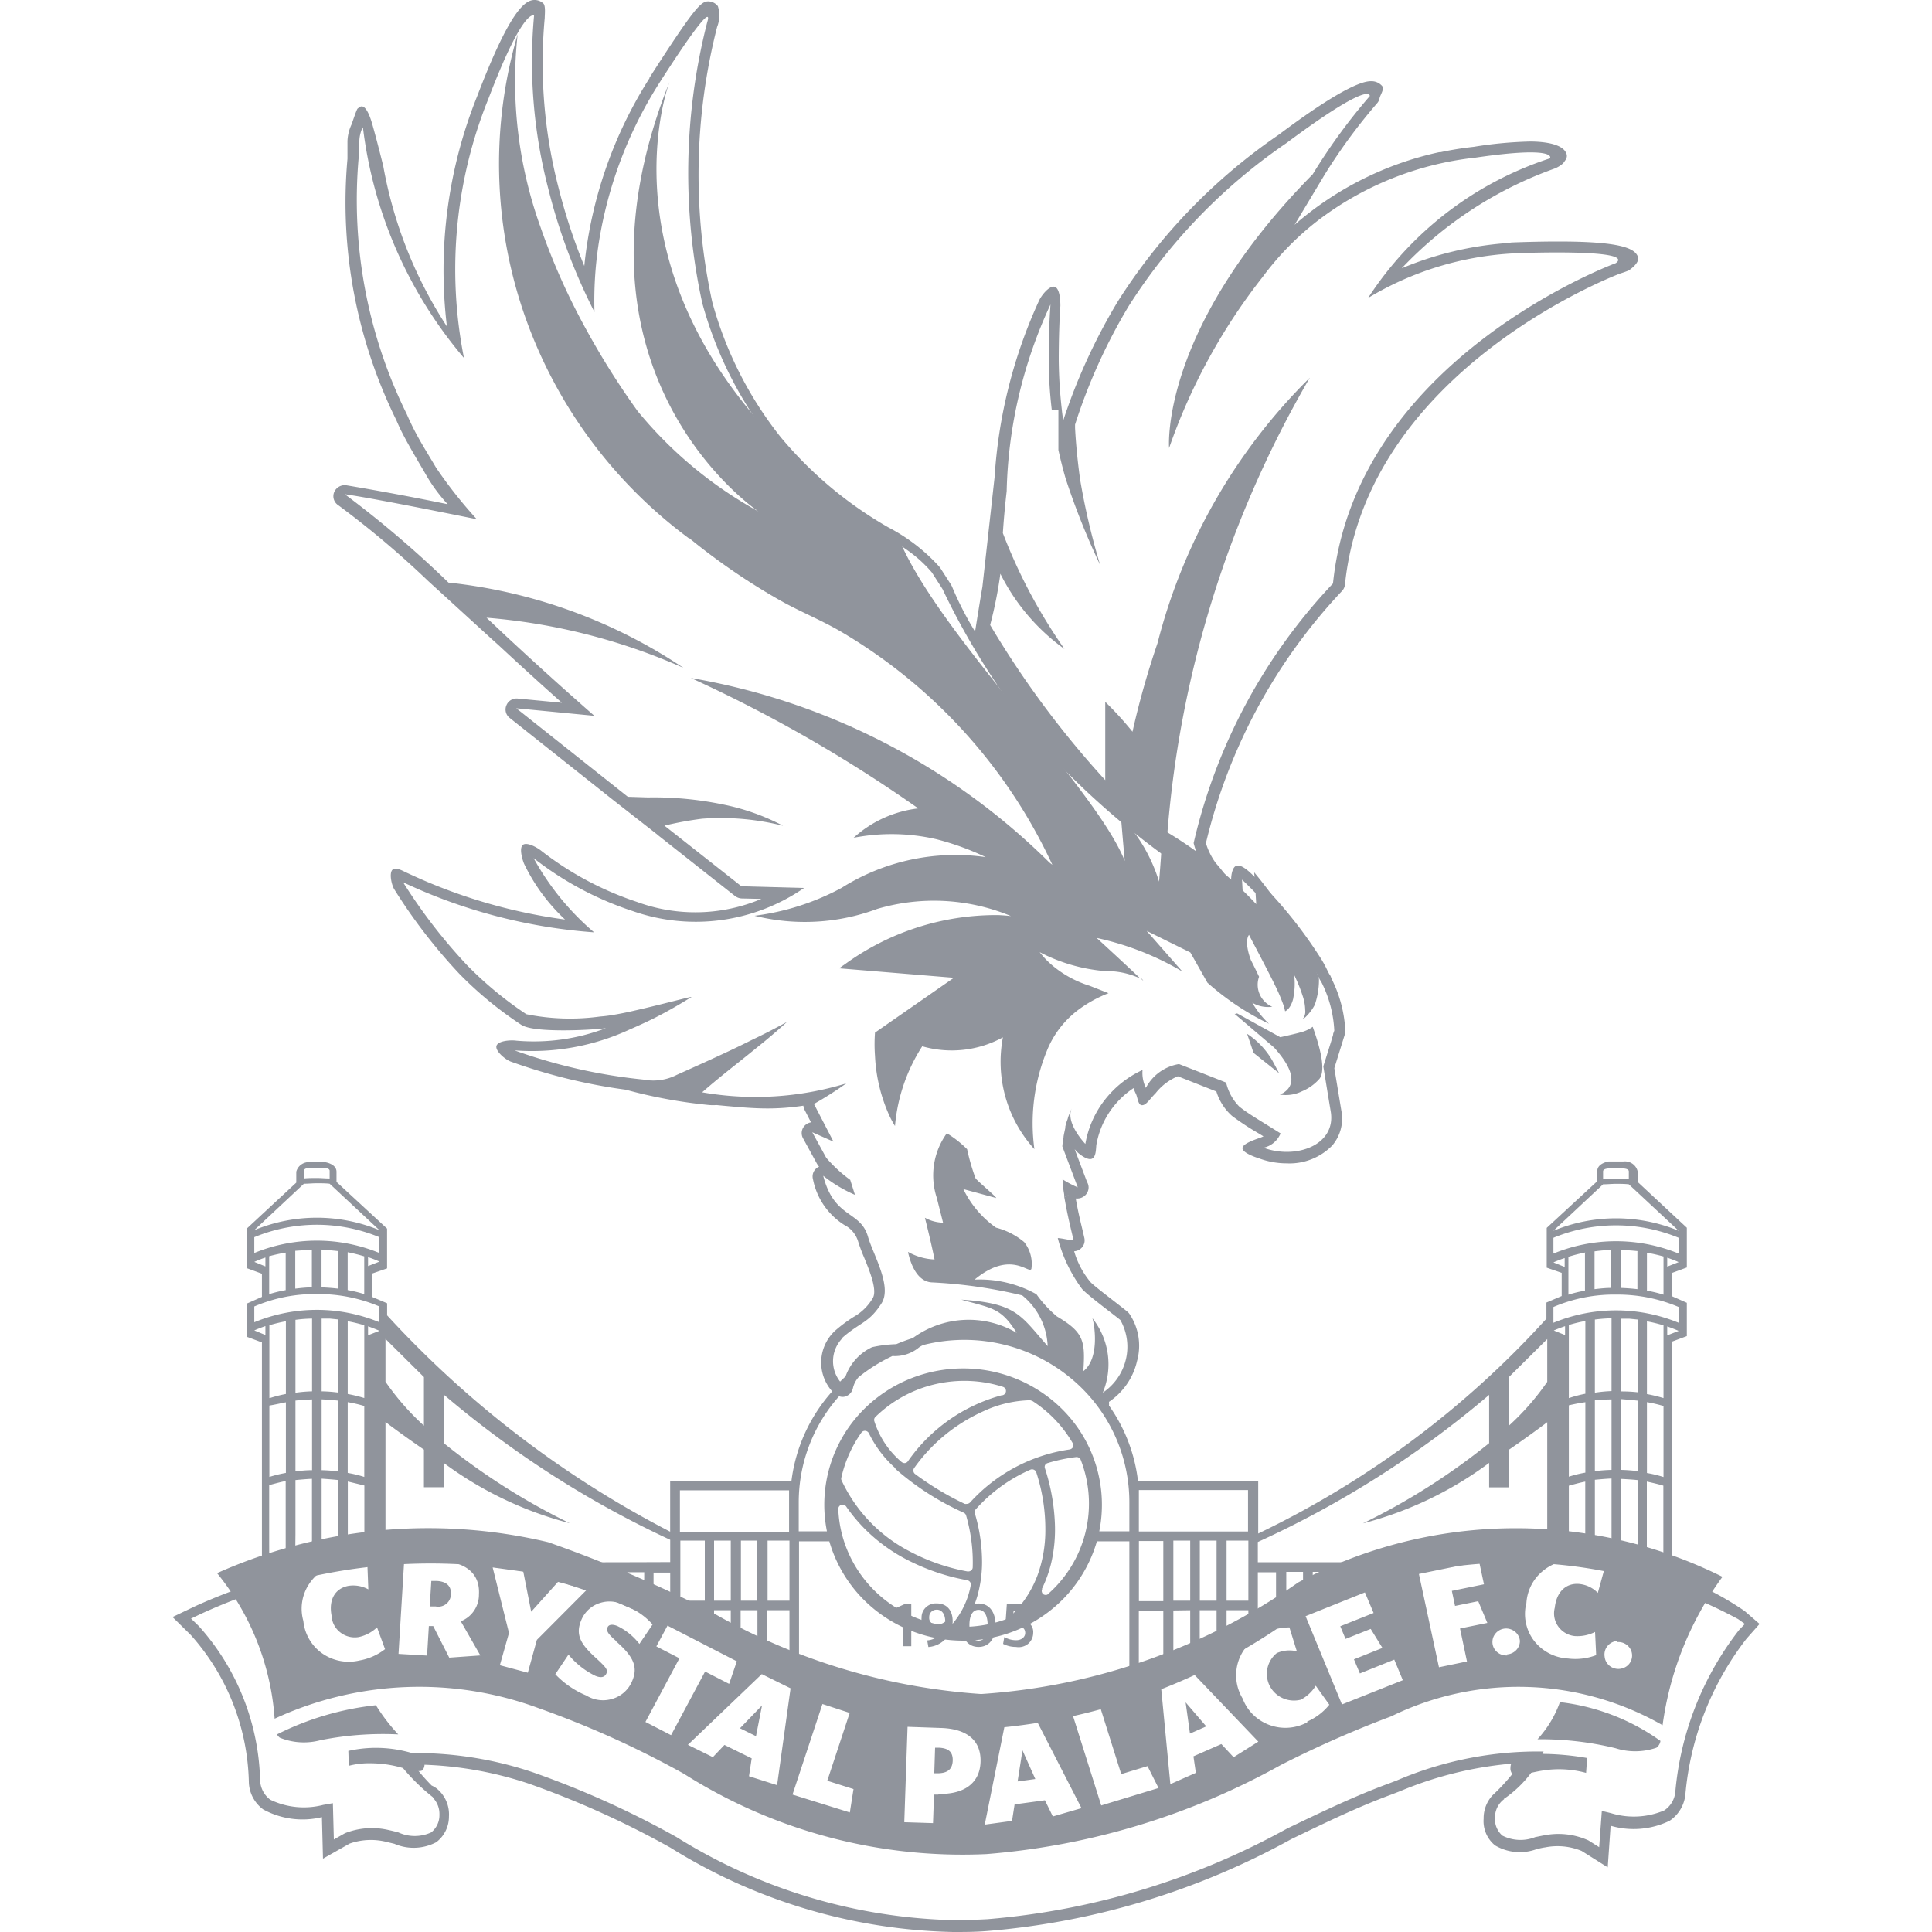
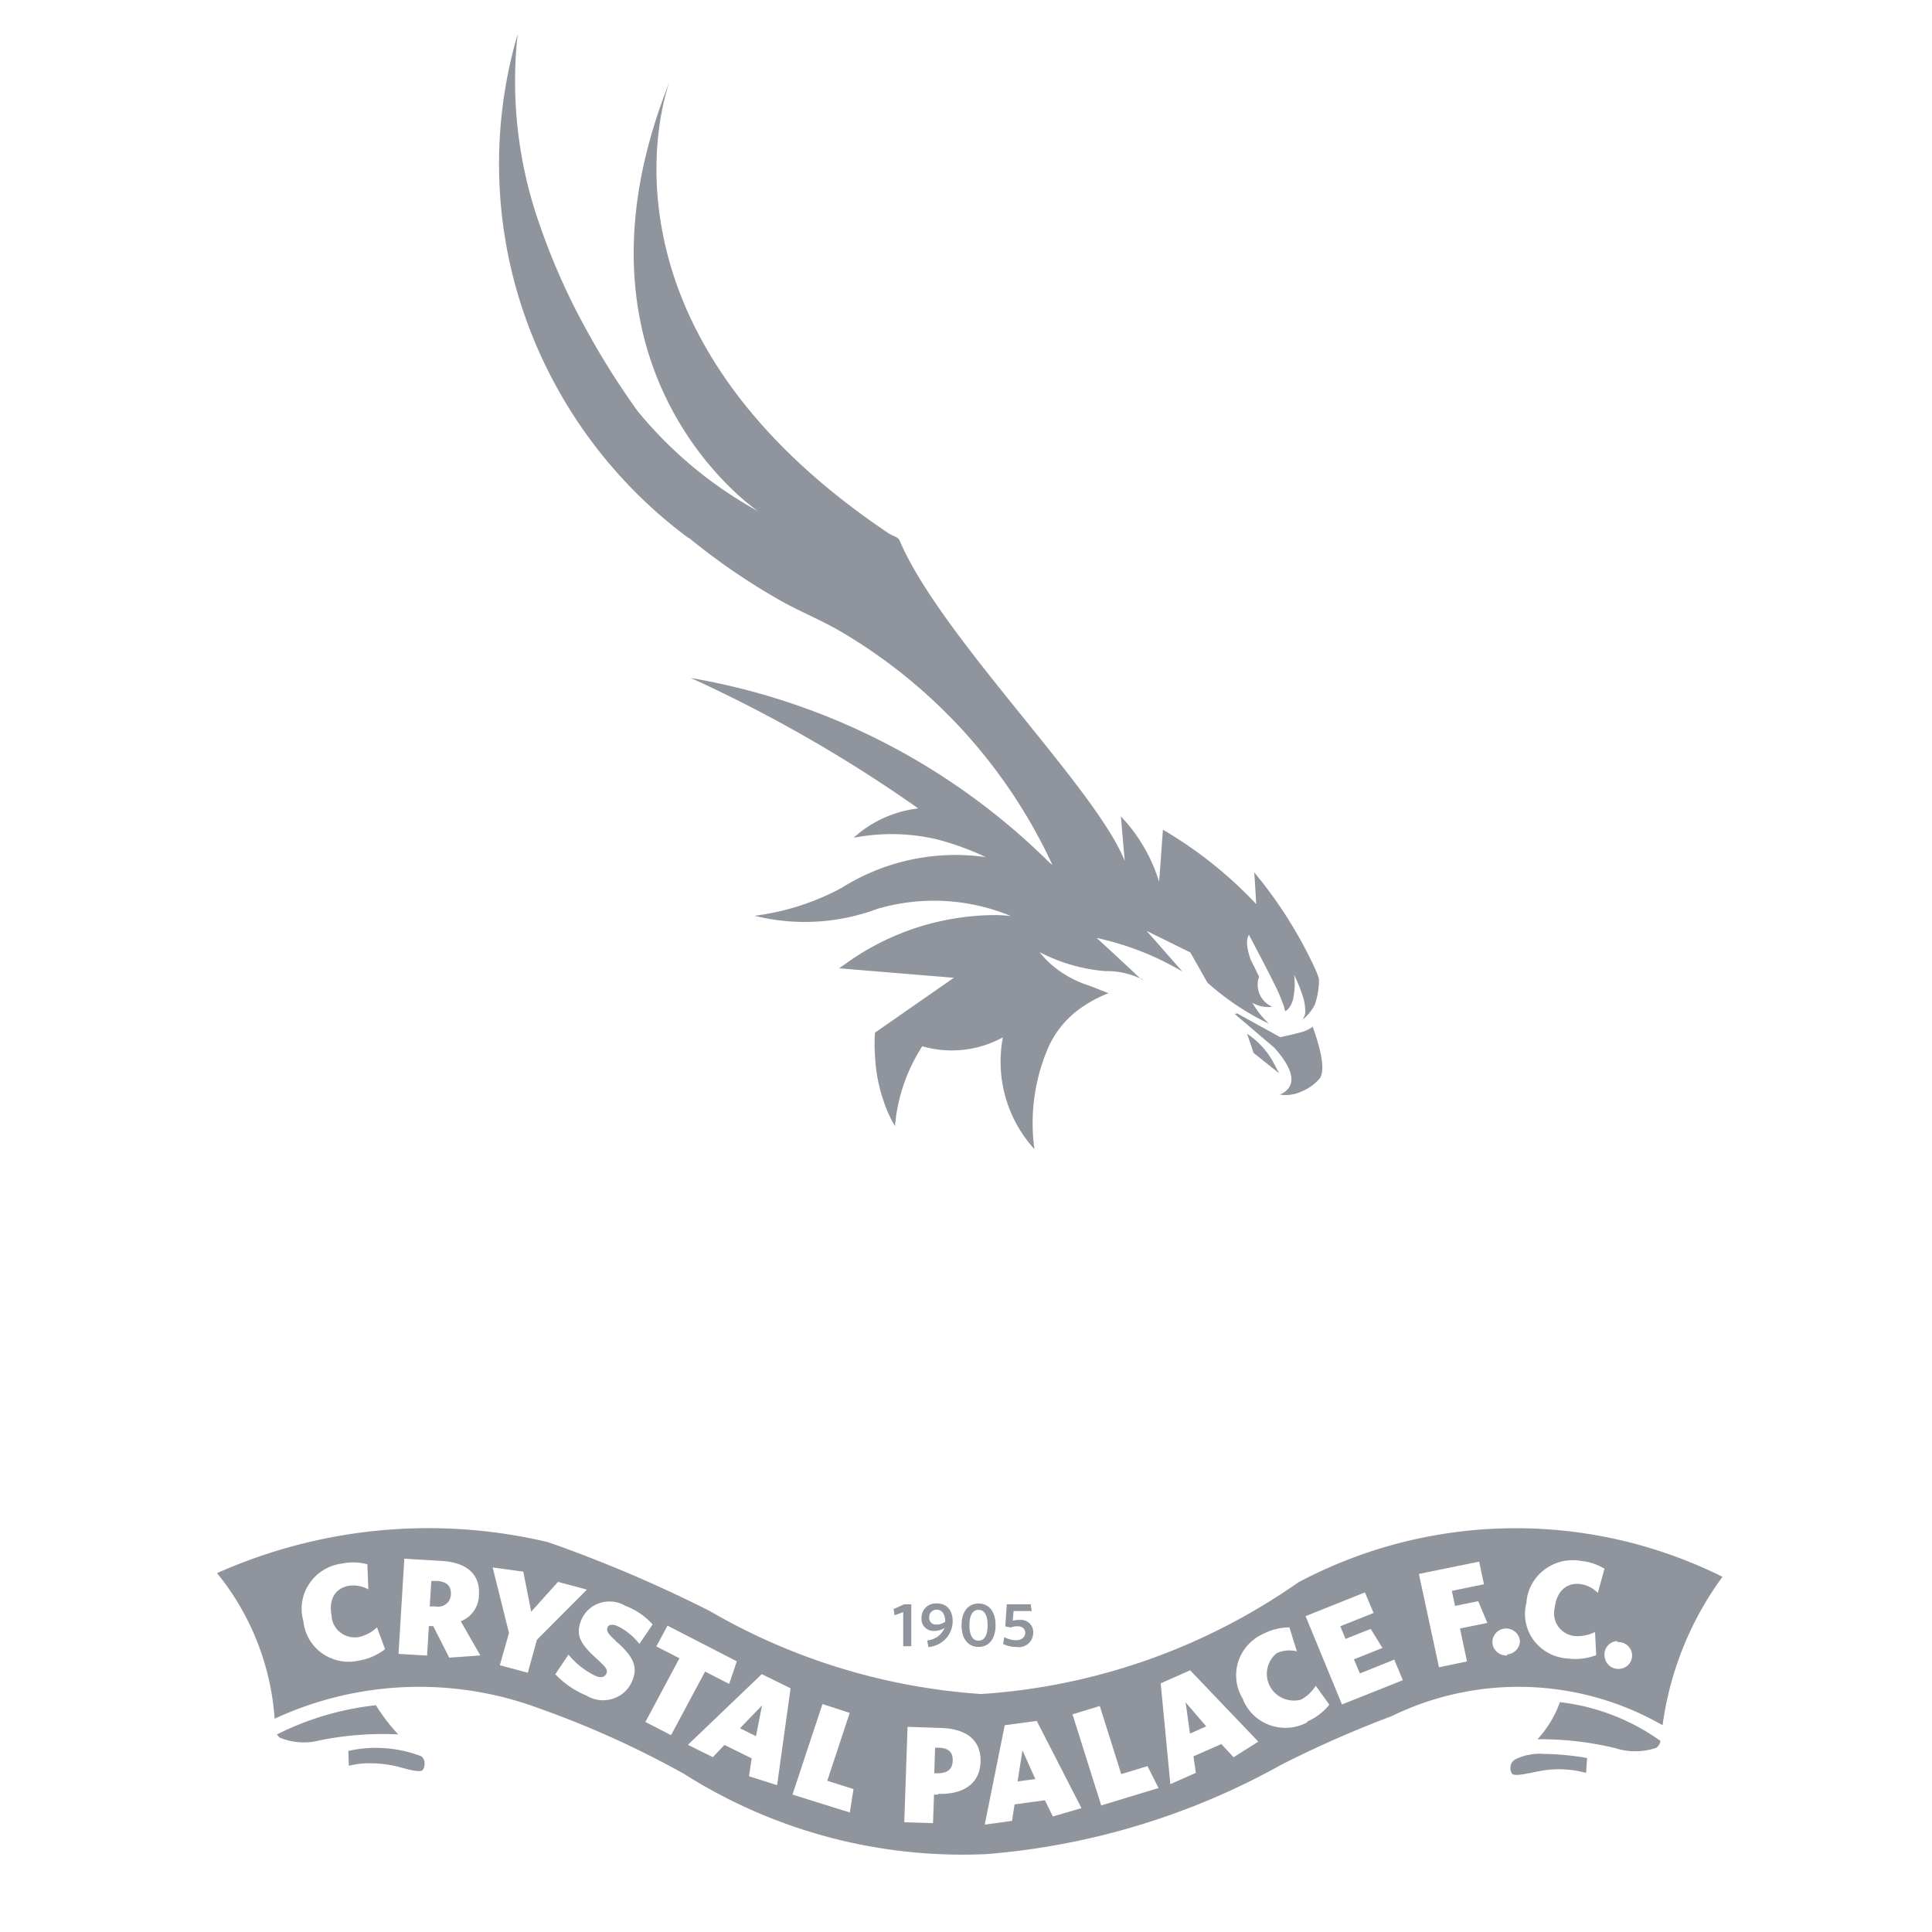
<svg xmlns="http://www.w3.org/2000/svg" width="40" height="40" viewBox="0 0 40 40" fill="none">
  <path d="M19.345 33.766a.38.38 0 0 0 .212-.063.427.427 0 0 1-.36.26l.024.137a.55.55 0 0 0 .358-.17.53.53 0 0 0 .145-.364c0-.241-.135-.369-.329-.369a.302.302 0 0 0-.225.081.289.289 0 0 0-.09.218.238.238 0 0 0 .068.196.248.248 0 0 0 .197.074zm.048-.44c.106 0 .177.09.177.248a.274.274 0 0 1-.177.06.136.136 0 0 1-.154-.151.144.144 0 0 1 .042-.111.153.153 0 0 1 .112-.045zM18.7 33.377v.706h.167v-.867h-.147l-.219.098.02.129.18-.066zM20.26 34.098c.209 0 .352-.16.352-.45 0-.29-.143-.449-.352-.449s-.352.163-.352.449c0 .286.14.45.352.45zm0-.768c.119 0 .188.113.188.318 0 .205-.064.32-.188.32s-.189-.113-.189-.32c0-.207.069-.318.189-.318zM21.392 33.801a.249.249 0 0 0-.083-.197.26.26 0 0 0-.207-.065.498.498 0 0 0-.134.016l.017-.2h.376l-.022-.14h-.494l-.032.457.113.024a.342.342 0 0 1 .138-.026c.104 0 .162.053.162.139 0 .084-.077.15-.188.15a.487.487 0 0 1-.245-.066l-.025.142a.575.575 0 0 0 .268.063.307.307 0 0 0 .25-.065.296.296 0 0 0 .105-.232zM26.91 21.378c-.027.01-.228.057-.403.096l-.187-.103-.174-.096-.029-.015-.39-.216-.114-.063-.03.01h-.023l.011.008.042.036.766.653c.334.37.509.739.189.94l-.029.014-.04.02c.156.025.316.001.457-.068a.98.98 0 0 0 .363-.26c.188-.242-.138-1.05-.14-1.076a.736.736 0 0 1-.268.12z" fill="#90949C" />
  <path d="m25.82 21.404.07.205.013.038.049.15.2.16.276.22.055.044s-.124-.236-.147-.275a1.65 1.65 0 0 0-.516-.542zM23.602 20.24l.066.065s-.01-.035-.066-.064z" fill="#90949C" />
  <path d="M18.53 23.312c.05-.586.243-1.152.564-1.65a2.206 2.206 0 0 0 1.67-.185 2.69 2.69 0 0 0 .652 2.315 3.964 3.964 0 0 1 .256-2.03c.134-.34.363-.638.659-.859.19-.14.398-.255.62-.34l-.392-.154a2.217 2.217 0 0 1-.763-.414 1.752 1.752 0 0 1-.271-.282c.42.22.881.353 1.356.393.252-.006.5.047.728.153-.292-.279-.904-.84-.904-.84.626.136 1.226.37 1.775.696l-.74-.842.905.447.354.626c.382.34.81.627 1.274.85a1.893 1.893 0 0 1-.345-.435c.124.073.27.102.413.083a.5.5 0 0 1-.26-.258.488.488 0 0 1-.013-.364s-.118-.247-.169-.343c0 0-.15-.37-.04-.524.132.258.53.996.639 1.262.03.074.06.148.086.224l.023.096c.027-.011.122-.067.171-.274v-.01c.03-.156.036-.315.016-.471l.065.142c.04.093.077.189.108.286a.963.963 0 0 1 .056.306.24.24 0 0 1-.055.185.166.166 0 0 0 .038-.022.976.976 0 0 0 .215-.275 1.6 1.6 0 0 0 .087-.534c-.013-.05-.033-.1-.052-.151a9.037 9.037 0 0 0-1.289-2.058l.015.208.027.45a8.588 8.588 0 0 0-1.931-1.54c-.026.306-.053.77-.081 1.074a3.415 3.415 0 0 0-.79-1.35c.026.309.052.617.08.923-.6-1.514-3.822-4.655-4.659-6.63-.037-.087-.125-.085-.246-.165-6.287-4.227-4.615-9.08-4.519-9.34-2.418 6.056 1.838 8.897 1.838 8.897a8.548 8.548 0 0 1-2.5-2.077 16.25 16.25 0 0 1-1.068-1.696 13.697 13.697 0 0 1-.942-2.112A8.929 8.929 0 0 1 10.717.71a9.542 9.542 0 0 0 .122 5.753 9.732 9.732 0 0 0 3.418 4.678v-.01a13.49 13.49 0 0 0 1.883 1.293c.429.244.892.425 1.318.681a10.93 10.93 0 0 1 4.33 4.8l-.062-.048a13.882 13.882 0 0 0-7.422-3.82 29.288 29.288 0 0 1 4.707 2.7c-.5.059-.968.272-1.337.608.569-.11 1.155-.1 1.72.032.35.09.69.214 1.015.369a4.423 4.423 0 0 0-2.985.637 5.157 5.157 0 0 1-1.802.577c.842.21 1.729.16 2.54-.142a4.156 4.156 0 0 1 2.768.148 4.183 4.183 0 0 0-.264-.02 5.322 5.322 0 0 0-3.172 1.017c-.04.027-.081.055-.119.085l2.374.196-1.633 1.135c-.012.16-.012.321 0 .482.02.432.123.857.304 1.251.033.069.07.136.11.201zM31.365 36.43l-.028.022a.183.183 0 0 0-.064.14.182.182 0 0 0 .036.135c.06.048.265 0 .416-.028.07-.015.14-.03.206-.04.302-.05.612-.034.907.047l.022-.308a5.589 5.589 0 0 0-.892-.085 1.15 1.15 0 0 0-.603.116zM7.212 36.25l.01.309c.145-.037.293-.055.443-.052a2.366 2.366 0 0 1 .668.096c.149.039.352.094.415.048a.199.199 0 0 0 .041-.135.174.174 0 0 0-.068-.155 2.614 2.614 0 0 0-1.509-.11zM31.83 36.01a6.522 6.522 0 0 1 1.618.185c.275.088.573.084.846-.01a.215.215 0 0 0 .084-.141 4.454 4.454 0 0 0-2.082-.803c-.101.285-.26.546-.465.77zM5.735 35.91c.015.025.034.048.058.067.267.109.563.127.842.052a6.601 6.601 0 0 1 1.61-.12 3.885 3.885 0 0 1-.462-.604 5.974 5.974 0 0 0-2.048.604z" fill="#90949C" />
-   <path d="M36.12 33.354a6.312 6.312 0 0 0-1.506-.76v-4.816l.31-.115v-.69l-.31-.137v-.48l.31-.114v-.823l-1.02-.95v-.224a.268.268 0 0 0-.11-.154.275.275 0 0 0-.186-.044h-.303s-.235.034-.235.198v.21l-1.047.967v.824l.31.107v.48l-.316.135v.334a19.333 19.333 0 0 1-5.967 4.448v-1.094h-2.49a3.384 3.384 0 0 0-.6-1.556.399.399 0 0 0 0-.076c.294-.199.501-.498.58-.84a1.182 1.182 0 0 0-.152-.975.22.22 0 0 0-.038-.044c-.042-.037-.147-.118-.27-.214-.167-.13-.448-.345-.504-.408a1.768 1.768 0 0 1-.337-.637.232.232 0 0 0 .171-.09.222.222 0 0 0 .04-.187l-.03-.13c-.048-.2-.103-.425-.146-.675v-.01h.032a.236.236 0 0 0 .2-.115.226.226 0 0 0 .032-.114.224.224 0 0 0-.032-.113l-.256-.678.049.054c.064.063.217.175.303.144.087-.031.088-.185.096-.283.04-.237.129-.465.261-.668.133-.203.306-.378.51-.513a.82.82 0 0 0 .046.113c.04.075.043.241.13.241.087 0 .153-.121.281-.249.12-.153.278-.274.46-.35l.798.315c.059.194.17.368.322.504.18.135.368.258.564.37l.089.055a.74.74 0 0 1-.081.033c-.09.033-.354.118-.354.212s.26.185.352.214c.18.066.373.1.565.1a1.238 1.238 0 0 0 .942-.37.858.858 0 0 0 .188-.723l-.145-.878.216-.695a.204.204 0 0 0 .012-.066 2.673 2.673 0 0 0-.285-1.09l-.01-.027a.211.211 0 0 0-.039-.072l-.03-.057a2.446 2.446 0 0 0-.188-.334 9.347 9.347 0 0 0-1.422-1.711c-.07-.063-.205-.174-.29-.135-.084.039-.105.222-.1.314v.05a3.184 3.184 0 0 0-.316-.42 1.38 1.38 0 0 1-.207-.415 11.494 11.494 0 0 1 2.812-5.215.23.23 0 0 0 .067-.138c.456-4.462 5.65-6.426 5.706-6.444.058-.018.115-.038.17-.061.189-.131.21-.233.19-.279-.061-.184-.377-.32-1.648-.32-.498 0-.96.02-.965.02a.306.306 0 0 0-.058.01 6.906 6.906 0 0 0-2.22.525 8.09 8.09 0 0 1 3.156-2.062.584.584 0 0 0 .189-.115c.041-.064.11-.122.052-.225-.098-.185-.484-.223-.742-.223-.39.01-.78.046-1.164.11a6.756 6.756 0 0 0-.689.111h-.028a6.744 6.744 0 0 0-2.992 1.503l.624-1.04c.321-.519.683-1.012 1.084-1.476a.212.212 0 0 0 .051-.104c.015-.073.103-.184.054-.253a.292.292 0 0 0-.231-.1c-.112 0-.484.038-1.91 1.108a11.886 11.886 0 0 0-3.332 3.452 12.068 12.068 0 0 0-1.13 2.465c-.011-.078-.023-.155-.03-.231a9.93 9.93 0 0 1-.063-1.015c0-.456.015-.866.034-1.128 0-.111-.013-.37-.122-.395-.11-.026-.275.184-.32.288a10.29 10.29 0 0 0-.919 3.644l-.254 2.285c-.03.159-.151.923-.151.923a6.76 6.76 0 0 1-.478-.934l-.018-.035-.221-.344-.02-.027c-.3-.333-.658-.61-1.058-.818a8.199 8.199 0 0 1-2.234-1.874 7.78 7.78 0 0 1-1.412-2.79 12.38 12.38 0 0 1 .1-5.697.641.641 0 0 0 .016-.43.254.254 0 0 0-.2-.1c-.149 0-.284.127-1.216 1.58v.011a8.915 8.915 0 0 0-1.35 3.888 11.878 11.878 0 0 1-.535-1.628A10.262 10.262 0 0 1 11.278.37c0-.068.022-.25-.029-.299A.262.262 0 0 0 11.063 0c-.205 0-.522.26-1.179 1.98a9.68 9.68 0 0 0-.631 4.78 8.96 8.96 0 0 1-1.318-3.323c-.071-.284-.142-.563-.217-.83-.036-.133-.135-.458-.26-.397l-.024.015-.013.01-.017.013c-.025.024-.115.307-.13.338a.886.886 0 0 0-.08.336v.366c-.167 1.86.184 3.73 1.012 5.412l.026.06.048.106c.128.262.27.502.408.739.045.077.09.151.133.227.125.218.276.422.447.607a59.702 59.702 0 0 0-2.1-.392.237.237 0 0 0-.25.144.223.223 0 0 0 .09.272 19.212 19.212 0 0 1 1.856 1.565l1.328 1.213.123.11c.434.403.885.815 1.318 1.199l-.911-.087a.232.232 0 0 0-.143.03.224.224 0 0 0-.094.109.22.22 0 0 0 .068.262l2.123 1.685.928.726.02.018 1.595 1.259c.04.03.087.047.137.05l.408.009a3.51 3.51 0 0 1-2.583.06 6.593 6.593 0 0 1-1.976-1.057c-.08-.065-.29-.184-.376-.124-.084.061-.02.29.019.388.207.435.496.828.85 1.16a11.12 11.12 0 0 1-3.242-.953c-.096-.04-.267-.151-.334-.074-.068.078-.012.32.043.404.389.623.838 1.206 1.342 1.743.387.397.818.752 1.283 1.058.053.031.188.116.88.116.259 0 .545-.013.786-.035l.088-.01a4.184 4.184 0 0 1-1.852.259c-.117-.017-.377 0-.412.105-.036.105.187.294.306.332.766.275 1.56.47 2.37.578.567.155 1.147.261 1.733.318.049.003.098.003.147 0l.189.018c.295.026.564.052.871.052.247 0 .493-.02.737-.057.003.03.011.06.025.086l.133.259a.233.233 0 0 0-.17.124.222.222 0 0 0 .005.206l.289.528.022.035.021.024-.036.02a.22.22 0 0 0-.09.242 1.447 1.447 0 0 0 .651.947.563.563 0 0 1 .279.325c.037.12.082.24.132.355.111.27.277.677.173.838-.095.16-.23.292-.393.384a3.089 3.089 0 0 0-.376.279.896.896 0 0 0-.075 1.255v.016a3.417 3.417 0 0 0-.838 1.855h-2.51v1.042a21.079 21.079 0 0 1-5.86-4.479v-.25l-.312-.132v-.483l.311-.107v-.824l-1.047-.967v-.21c0-.165-.235-.198-.235-.198h-.302a.276.276 0 0 0-.186.044.265.265 0 0 0-.11.153v.226l-1.022.949v.823l.311.114v.48l-.31.137v.69l.31.115v4.936c-.467.145-.924.319-1.369.52l-.482.23.376.37a4.72 4.72 0 0 1 1.204 3.039.727.727 0 0 0 .297.574 1.7 1.7 0 0 0 1.216.16l.022.86.551-.312a1.33 1.33 0 0 1 .753-.038l.174.042a1.003 1.003 0 0 0 .868-.033.665.665 0 0 0 .262-.533.69.69 0 0 0-.255-.58.63.63 0 0 0-.104-.061 4.375 4.375 0 0 1-.376-.434 7.636 7.636 0 0 1 2.392.397c1.014.358 1.994.801 2.93 1.325A11.514 11.514 0 0 0 19.732 40c.228 0 .461 0 .704-.02a15.678 15.678 0 0 0 6.298-1.902c.706-.341 1.375-.666 2.072-.923l.176-.068a7.68 7.68 0 0 1 2.512-.587c-.013.011-.03.02-.037.035-.162.229-.346.44-.552.631a.697.697 0 0 0-.188.488.647.647 0 0 0 .236.553 1.007 1.007 0 0 0 .866.076c.058-.013.118-.028.174-.035.253-.05.516-.024.753.074l.54.34.06-.862c.406.119.844.082 1.224-.104a.743.743 0 0 0 .325-.554 6.134 6.134 0 0 1 1.263-3.212l.272-.308-.31-.268zm-22.783-.32v.154c-.113-.051-.232-.097-.347-.147v-.49h.348l-.002.482zm-.553-.078a19.665 19.665 0 0 0-1.086-.412h1.086v.412zm1.808.184h-.506v-1.244h.506v1.244zm1.09.198v.941l-.348-.164v-.777h.348zm-.342-.198v-1.244h.34v1.244h-.34zm1.005 0h-.453v-1.244h.453v1.244zm0 .198v1.242l-.457-.208v-1.034h.457zm-1.215-.198h-.346v-1.244h.346v1.244zm0 .198v.68l-.203-.097-.143-.068v-.515h.346zm9.512 0v1.124c-.117.057-.234.12-.349.174v-1.293l.349-.005zm-.349-.198v-1.244h.349v1.244h-.349zm1.102.587v-.389h.451v.469c-.154.09-.302.171-.453.256l.002-.336zm0-.587v-1.244h.451v1.244h-.451zm-.207 0h-.347v-1.244h.347v1.244zm0 .198v.842l-.349.184v-1.026h.349zm1.443-.272v-.522h.347v.593c-.124.064-.237.129-.344.184l-.003-.255zm.548-.022v-.5h1.389a9.027 9.027 0 0 0-1.386.51l-.003-.01zm4.99-5.497c.074-.033.153-.063.234-.09v.184l-.233-.094zm.654 1.477v1.465c-.116.02-.23.048-.342.084v-1.477c.113-.027.228-.049.343-.065l-.001-.007zm-.342-.085v-1.506c.112-.035.226-.062.342-.083v1.506a2.708 2.708 0 0 0-.34.09l-.002-.007zm0 3.112V30.76s.221-.063.34-.085v1.516a6.968 6.968 0 0 0-.34-.03c.003-.083.002-.101.002-.101l-.002-.008zm.884-3.084v1.465c-.115.003-.23.012-.345.026v-1.465c.115-.012.231-.019.347-.019l-.002-.007zm-.345-.14V27.32c.114-.015.23-.024.345-.026v1.507a3.01 3.01 0 0 0-.343.033l-.002-.008zm0 3.027v-1.217s.226-.022.345-.026v1.653c-.117-.02-.233-.041-.352-.058a9.12 9.12 0 0 0 .01-.345l-.003-.007zm.887-2.861v1.465a3.485 3.485 0 0 0-.344-.026v-1.465c.12.01.233.02.354.033l-.01-.007zm-.344-.185v-1.506h.167l.178.018v1.506a3.02 3.02 0 0 0-.343-.018h-.002zm.344 1.837v1.74c-.114-.027-.23-.057-.344-.08v-1.686s.235.011.354.026h-.01zm.189 1.79v-1.761s.233.05.342.085v1.78a5.852 5.852 0 0 0-.333-.104h-.009zm.345-3.489a3.125 3.125 0 0 0-.343-.083v-1.506c.116.021.23.049.343.083v1.506zm0 .168v1.466a2.444 2.444 0 0 0-.343-.083V29.03c.119.02.237.048.352.083h-.01zm.077-1.467v-.185c.081.028.162.06.237.093l-.237.092zm0-1.423v-.185c.08.027.16.057.237.092l-.237.093zm-1.328-1.972c0-.063.13-.063.166-.063h.2c.035 0 .167 0 .167.063v.159c-.087 0-.176-.01-.266-.01-.09 0-.188 0-.267.01v-.159zm0 .268c.087 0 .177-.01.267-.01.09 0 .18 0 .266.01l1.032.962a3.387 3.387 0 0 0-2.593 0l1.028-.962zm-1.028 1.107a3.393 3.393 0 0 1 2.593 0v.327a3.412 3.412 0 0 0-2.593 0v-.327zm2.279.394v.784a2.74 2.74 0 0 0-.343-.083v-.785c.119.02.236.047.352.08l-.01.004zm-.54-.113v.783a4.156 4.156 0 0 0-.346-.026v-.783c.129 0 .241.01.362.022l-.017.004zm-.543-.028v.785c-.119 0-.234.013-.345.026v-.783c.117-.016.235-.026.354-.031l-.01.003zm-.543.058v.784a2.6 2.6 0 0 0-.343.083v-.784c.116-.037.233-.067.352-.09l-.009.006zm-.653.199c.076-.035.154-.065.233-.09v.184l-.233-.094zm0 .923a3.19 3.19 0 0 1 1.295-.257c.446-.004.889.083 1.298.257v.327a3.398 3.398 0 0 0-2.593 0v-.327zm-.924 2.071v-.618l.796-.789v.885a5.255 5.255 0 0 1-.796.91v-.388zm-.407-.259v1.007a13.725 13.725 0 0 1-2.614 1.661 7.558 7.558 0 0 0 2.614-1.252v.506h.407v-.777c.25-.172.515-.36.796-.572v2.691a11.584 11.584 0 0 0-2.575.209h-3.417v-.42a20.432 20.432 0 0 0 4.798-3.053h-.009zm-4.79 3.681h.378v.909l-.377.23v-1.139zM23.58 30.85h2.259v.858h-2.26v-.858zm0 1.055h.505v1.245h-.505v-1.244zm0 1.442h.505v1.386c-.168.076-.34.148-.507.215v-1.6h.002zm-2.876-21.483a4.267 4.267 0 0 0 1.335 1.573 11.058 11.058 0 0 1-1.276-2.4c.015-.229.037-.502.079-.868.03-1.335.34-2.65.907-3.865-.02.294-.041.7-.036 1.148 0 .34.021.68.063 1.038h.137v.827c.041.184.09.387.152.598.2.608.437 1.203.712 1.781a14.511 14.511 0 0 1-.414-1.765c-.086-.613-.105-1.072-.105-1.072V8.79a11.73 11.73 0 0 1 1.108-2.449 11.658 11.658 0 0 1 3.264-3.376c1.8-1.34 1.729-.975 1.729-.975-.439.507-.834 1.05-1.182 1.62-3.182 3.224-2.972 5.666-2.972 5.666a12.21 12.21 0 0 1 1.94-3.546 5.963 5.963 0 0 1 1.13-1.156 6.536 6.536 0 0 1 3.27-1.31c1.722-.253 1.546.014 1.546.014a7.1 7.1 0 0 0-3.766 2.891 6.49 6.49 0 0 1 3.012-.923h-.038s2.593-.112 2.154.202c0 0-5.379 1.973-5.855 6.632a11.605 11.605 0 0 0-2.885 5.375c.048.196.133.38.25.545-.226-.155-.499-.36-.804-.615a22.215 22.215 0 0 1 2.959-9.564 11.833 11.833 0 0 0-3.152 5.492c-.206.603-.38 1.216-.519 1.837a6.893 6.893 0 0 0-.564-.619v1.621A19.507 19.507 0 0 1 20.5 12.94c.093-.354.165-.713.213-1.076h-.01zm-3.261 15.83c.376-.328.544-.298.808-.71.224-.349-.173-1.008-.279-1.375-.156-.554-.7-.37-.928-1.266.2.16.42.292.657.395l-.098-.31a2.899 2.899 0 0 1-.497-.458l-.289-.528.439.194-.404-.78c.23-.13.454-.273.67-.426a6.43 6.43 0 0 1-2.985.185c.377-.33.72-.59 1.032-.844l.267-.216c.155-.129.306-.258.457-.397-.26.142-.493.262-.721.37a20 20 0 0 1-.49.238c-.322.151-.657.303-1.064.485a1.073 1.073 0 0 1-.699.1 11.174 11.174 0 0 1-2.666-.604c.819.061 1.64-.088 2.382-.432.171-.074.34-.151.503-.232.275-.139.537-.29.778-.441.035-.024-.63.158-1.182.282a6.81 6.81 0 0 1-.442.089 2.85 2.85 0 0 1-.268.033 4.562 4.562 0 0 1-1.527-.048 7.578 7.578 0 0 1-1.233-1.021 11.18 11.18 0 0 1-1.318-1.71c1.24.585 2.582.937 3.954 1.036a5.46 5.46 0 0 1-1.252-1.536 6.71 6.71 0 0 0 2.049 1.095 3.946 3.946 0 0 0 3.551-.478l-1.299-.035-1.457-1.148-.136-.107c.257-.062.517-.11.78-.143a5.265 5.265 0 0 1 1.677.146 4.602 4.602 0 0 0-1.254-.443 7.057 7.057 0 0 0-1.545-.144l-.415-.013-2.31-1.833 1.606.155h.009a79.611 79.611 0 0 1-1.838-1.66l-.393-.37c1.41.114 2.79.466 4.078 1.039a10.784 10.784 0 0 0-4.865-1.766 21.803 21.803 0 0 0-2.148-1.83c.723.105 2.7.513 2.733.517a9.308 9.308 0 0 1-.845-1.07c-.177-.303-.377-.608-.533-.948-.026-.051-.049-.107-.073-.16a10.009 10.009 0 0 1-.994-5.31c0-.115.014-.232.014-.348a.716.716 0 0 1 .057-.251l.017-.026a9.055 9.055 0 0 0 2.092 4.776 9.423 9.423 0 0 1 .51-5.378c.73-1.912.941-1.71.941-1.71-.11 1.2-.01 2.409.293 3.577.22.885.542 1.744.958 2.56-.017-.56.027-1.12.13-1.67a8.694 8.694 0 0 1 1.226-3.094c1.203-1.876.98-1.245.98-1.245a12.605 12.605 0 0 0-.105 5.82A8.06 8.06 0 0 0 16 9.16c1.74 1.971 2.533 1.803 3.293 2.691l.221.345a15.209 15.209 0 0 0 2.474 3.692 16.868 16.868 0 0 0 3.766 2.89l-.027-.344-.012-.222c.526.499.99 1.056 1.381 1.662.068.099.128.202.18.31l.066.13v-.027l.013.04c.161.315.253.66.27 1.01l-.024.069v.016l-.045.152-.158.504s.111.684.153.932c.118.703-.724.998-1.39.753a.5.5 0 0 0 .352-.297c-.47-.295-.664-.404-.853-.554a1.037 1.037 0 0 1-.274-.498l-.117-.047-.44-.173-.419-.164a.946.946 0 0 0-.686.493.707.707 0 0 1-.069-.37 2.094 2.094 0 0 0-.784.622 2.04 2.04 0 0 0-.4.909s-.425-.44-.28-.739c-.03.061-.054.124-.077.185l-.01.039c-.02.05-.036.103-.048.156v.028c-.013.06-.026.116-.036.175v.012a2.26 2.26 0 0 0-.026.194l.32.849a2.125 2.125 0 0 1-.315-.166c0 .05.01.097.016.145v.035c0 .048.013.094.018.14v.038l.081-.026.021.009-.102.017.016.085c.055.313.126.598.178.817-.101 0-.225-.039-.327-.044.097.38.268.737.503 1.054.111.127.687.554.792.642.141.25.182.543.114.821a1.15 1.15 0 0 1-.477.684 1.532 1.532 0 0 0-.215-1.542c.051.163.147.838-.188 1.097.045-.639 0-.809-.546-1.133a2.469 2.469 0 0 1-.425-.46 2.412 2.412 0 0 0-1.28-.303c.754-.627 1.13-.101 1.176-.223a.724.724 0 0 0-.15-.554 1.491 1.491 0 0 0-.583-.299 2.101 2.101 0 0 1-.676-.798l.682.185c-.015-.039-.41-.37-.43-.41a4.38 4.38 0 0 1-.174-.601 2.198 2.198 0 0 0-.42-.33 1.49 1.49 0 0 0-.208 1.336l.13.515a.81.81 0 0 1-.376-.102c.053.21.137.554.2.864a1.223 1.223 0 0 1-.55-.157c.045.21.17.604.482.631.635.03 1.265.12 1.883.27a1.427 1.427 0 0 1 .527 1.05c-.565-.639-.639-.886-1.787-.962.65.185.819.168 1.145.687a1.96 1.96 0 0 0-2.153.11 3.402 3.402 0 0 0-.34.125 2.688 2.688 0 0 0-.5.062 1.058 1.058 0 0 0-.55.606c-.038.035-.076.07-.112.107a.682.682 0 0 1 .058-.91h-.01zm-.906 3.407a3.3 3.3 0 0 1 .836-2.193.22.22 0 0 0 .098.012.231.231 0 0 0 .189-.184.523.523 0 0 1 .115-.222c.215-.174.45-.321.702-.439a.785.785 0 0 0 .527-.159.379.379 0 0 1 .124-.072 3.458 3.458 0 0 1 3.252.879 3.321 3.321 0 0 1 1.002 2.372v.61h-.623a2.79 2.79 0 0 0-.786-2.547 2.904 2.904 0 0 0-2.033-.826c-.763 0-1.494.297-2.033.825a2.79 2.79 0 0 0-.786 2.547h-.584v-.603zm4.208-2.215a3.48 3.48 0 0 0-1.95 1.371.089.089 0 0 1-.066.035.104.104 0 0 1-.064-.024 1.826 1.826 0 0 1-.565-.85.085.085 0 0 1 .025-.082 2.615 2.615 0 0 1 1.228-.675c.465-.11.952-.093 1.408.051.019.006.036.017.048.032a.09.09 0 0 1 0 .109.093.093 0 0 1-.048.033h-.016zm.592.11c.018.001.035.007.049.017.34.221.622.518.823.866a.087.087 0 0 1 .013.04.086.086 0 0 1-.038.075.092.092 0 0 1-.041.016 3.45 3.45 0 0 0-2.058 1.096.095.095 0 0 1-.07.03.103.103 0 0 1-.041 0 6.08 6.08 0 0 1-1.03-.62.09.09 0 0 1-.017-.122c.36-.51.855-.915 1.43-1.174.309-.146.646-.224.99-.23l-.01.006zm-2.802 1.412c.424.372.902.68 1.42.912a.092.092 0 0 1 .047.055c.101.35.148.712.137 1.075a.085.085 0 0 1-.034.066.09.09 0 0 1-.058.019h-.017a4.118 4.118 0 0 1-1.195-.415 3.144 3.144 0 0 1-1.414-1.477.086.086 0 0 1 0-.058c.075-.33.215-.644.412-.922a.09.09 0 0 1 .129-.021.09.09 0 0 1 .029.035c.134.275.322.522.553.726l-.01.005zm-1.118.75a.09.09 0 0 1 .105.037c.333.48.788.868 1.318 1.128.373.186.772.319 1.184.393a.098.098 0 0 1 .061.039c.013.02.018.043.013.066-.054.3-.188.58-.388.812a.092.092 0 0 1-.068.032h-.011a2.615 2.615 0 0 1-1.245-.493 2.545 2.545 0 0 1-.827-1.038c-.122-.28-.19-.58-.203-.884a.091.091 0 0 1 .017-.061.095.095 0 0 1 .053-.037l-.01.006zm2.59 2.385c.115-.175.198-.368.247-.57.059-.235.085-.476.077-.717a3.501 3.501 0 0 0-.148-.923.085.085 0 0 1-.002-.044.088.088 0 0 1 .02-.039 3.257 3.257 0 0 1 1.13-.821.09.09 0 0 1 .074 0 .09.09 0 0 1 .05.054c.127.388.19.793.188 1.201 0 .318-.054.633-.163.932-.126.335-.33.637-.597.88a.101.101 0 0 1-.03.02c-.248.092-.51.147-.774.162a.095.095 0 0 1-.08-.043.087.087 0 0 1 .018-.098l-.01.006zm1.563-.644c.08-.165.143-.337.188-.514.069-.285.096-.58.081-.873a4.197 4.197 0 0 0-.203-1.107.089.089 0 0 1 0-.069.087.087 0 0 1 .053-.044c.192-.059.39-.1.59-.125a.094.094 0 0 1 .097.059 2.494 2.494 0 0 1-.692 2.789.095.095 0 0 1-.087-.01.092.092 0 0 1-.028-.054.092.092 0 0 1 .011-.058l-.01.006zm-5.033-.988h.633a2.82 2.82 0 0 0 1.032 1.485c.5.371 1.11.572 1.738.572.627 0 1.237-.2 1.737-.572a2.82 2.82 0 0 0 1.033-1.485h.672v3.118a8.74 8.74 0 0 1-3.06.57h-.025a9.414 9.414 0 0 1-3.754-.923v-2.769l-.006.004zm-2.46-1.056h2.26v.858h-2.26v-.858zm.498 2.498v.419a31.04 31.04 0 0 0-.497-.237v-.184l.497.002zm-.699-.135v.225l-.345-.159v-.725h.345v.659zm-5.895-4.8v-.697l.796.79v1.006a5.313 5.313 0 0 1-.796-.91v-.189zm0 1.023c.28.212.546.4.796.572v.778h.407v-.505a7.57 7.57 0 0 0 2.612 1.25 13.657 13.657 0 0 1-2.612-1.661v-1.004a20.621 20.621 0 0 0 4.692 3.009v.461s-2 .01-2.84 0a8.756 8.756 0 0 0-3.055-.184v-2.718.002zm-2.062-.411v1.465c-.116.02-.23.048-.342.083v-1.477c.118-.02.233-.047.352-.07l-.01-.001zm-.342-.085v-1.507c.112-.034.226-.061.342-.083v1.506a2.82 2.82 0 0 0-.333.085l-.01-.001zm.884.027v1.466c-.117 0-.23.011-.344.026v-1.466a3.49 3.49 0 0 1 .354-.024l-.01-.002zm-.344-.14v-1.506c.115-.016.229-.024.344-.026v1.506a3.072 3.072 0 0 0-.335.028l-.009-.002zm0 2.942v-1.131s.224-.022.342-.026v1.803l-.35.087.008-.733zm1.425-2.662v1.466a2.443 2.443 0 0 0-.343-.083V29.03c.12.02.24.048.356.084l-.013-.002zm-.343-.25v-1.507c.116.021.23.049.343.083v1.507a3.12 3.12 0 0 0-.332-.082l-.01-.002zm.345 1.895v1.462c-.115.017-.23.033-.343.054v-1.6s.245.058.354.086l-.01-.002zm.076-3.112v-.185c.082.028.162.06.237.093l-.237.092zm-.618 1.187a2.98 2.98 0 0 0-.343-.026V27.3h.168l.175.018v1.514zm0 .166v1.466a3.45 3.45 0 0 0-.343-.026v-1.466c.126.006.243.015.354.028l-.011-.002zm0 1.645v1.661l-.343.07v-1.76s.243.016.354.03l-.011-.001zm.618-4.43v-.185c.08.026.16.057.237.092l-.237.093zM6.292 24.24c0-.063.132-.063.167-.063h.2c.034 0 .166 0 .166.063v.159c-.086 0-.175-.01-.265-.01-.09 0-.189 0-.268.01v-.159zm0 .268c.087 0 .175-.01.266-.01.09 0 .188 0 .267.01l1.03.961a3.384 3.384 0 0 0-2.59 0l1.027-.961zm-1.028 1.107a3.385 3.385 0 0 1 2.591 0v.327a3.407 3.407 0 0 0-2.59 0v-.327zm2.277.393v.785a2.634 2.634 0 0 0-.343-.083v-.784c.12.023.24.053.357.09l-.014-.008zM7 25.897v.783a4.17 4.17 0 0 0-.343-.026v-.783c.128.011.245.02.356.033L7 25.897zm-.543-.028v.785c-.116 0-.231.013-.344.026v-.783c.121-.009.242-.015.358-.02l-.014-.008zm-.542.058v.784c-.116.02-.23.048-.342.083v-.785a3.22 3.22 0 0 1 .356-.077l-.014-.005zm-.65.199a2.2 2.2 0 0 1 .23-.09v.184l-.23-.094zm0 .923a3.177 3.177 0 0 1 1.293-.257c.446-.005.888.083 1.297.257v.327a3.394 3.394 0 0 0-2.59 0v-.327zm0 .496c.073-.033.15-.062.23-.09v.185l-.23-.095zm.308 4.395v-1.192s.223-.063.342-.085v1.888c-.117.034-.233.065-.34.098l-.002-.709zm30.432 1.808a6.368 6.368 0 0 0-1.318 3.335.517.517 0 0 1-.231.4c-.35.148-.741.168-1.104.056l-.188-.046-.055.751-.222-.14a1.51 1.51 0 0 0-.915-.105c-.06.01-.122.024-.188.037a.826.826 0 0 1-.68-.032.453.453 0 0 1-.152-.369.469.469 0 0 1 .169-.369l.02-.016v-.012l.02-.01c.35-.245.626-.578.797-.964a7.404 7.404 0 0 0-3.046.602l-.175.066c-.699.258-1.373.583-2.083.923a15.439 15.439 0 0 1-6.213 1.88c-.237.012-.466.02-.686.02a11.33 11.33 0 0 1-5.75-1.721c-.947-.53-1.94-.978-2.966-1.338a7.613 7.613 0 0 0-2.92-.386c.234.339.518.642.843.899v.01a.482.482 0 0 1 .136.35.456.456 0 0 1-.17.369.814.814 0 0 1-.681 0c-.064-.017-.127-.033-.189-.046a1.518 1.518 0 0 0-.916.063l-.23.13-.02-.752-.201.036a1.6 1.6 0 0 1-1.096-.108.528.528 0 0 1-.21-.41 4.959 4.959 0 0 0-1.27-3.186l-.16-.154.202-.096a11.362 11.362 0 0 1 6.957-.83l1.19.402c.887.345 1.713.739 2.52 1.128.805.39 1.574.751 2.361 1.049l.218.097.102.022a8.391 8.391 0 0 0 2.787.517h.027a12.414 12.414 0 0 0 6.388-2.263c.225-.131.459-.247.7-.347l.106-.048a9.732 9.732 0 0 1 8.473.38l.14.1-.121.126z" fill="#90949C" />
  <path d="M26.879 32.762a12.917 12.917 0 0 1-6.551 2.31h-.029c-1.98-.137-3.899-.725-5.605-1.718a27.715 27.715 0 0 0-3.346-1.425 10.74 10.74 0 0 0-6.854.641 5.37 5.37 0 0 1 1.192 3.014 7.125 7.125 0 0 1 5.46-.22c1.043.369 2.051.824 3.014 1.361a10.765 10.765 0 0 0 6.267 1.662 14.987 14.987 0 0 0 6.094-1.846c.687-.35 1.393-.664 2.113-.942l.17-.064a5.993 5.993 0 0 1 5.618.184 6.71 6.71 0 0 1 1.24-3.073 9.597 9.597 0 0 0-4.406-1.005 9.588 9.588 0 0 0-4.377 1.121zM7.44 34.379a.957.957 0 0 1-.77-.148.929.929 0 0 1-.389-.67.925.925 0 0 1 .123-.773.955.955 0 0 1 .677-.416c.174-.037.354-.032.525.015l.02.519a.65.65 0 0 0-.415-.072c-.272.052-.41.284-.346.616a.465.465 0 0 0 .18.347.485.485 0 0 0 .384.096.791.791 0 0 0 .377-.2l.166.451a1.2 1.2 0 0 1-.532.235zm1.861-.059-.332-.654h-.09l-.037.611-.591-.035.12-1.971.77.046c.518.031.8.273.775.696a.59.59 0 0 1-.376.554l.405.707-.644.046zm1.815-.37-.188.682-.579-.155.189-.668-.338-1.357.634.087.164.83.555-.618.599.16-1.036 1.04zm1.631.025c.36.312.47.53.342.827a.637.637 0 0 1-.404.369.661.661 0 0 1-.548-.068c-.243-.101-.46-.25-.64-.44l.273-.406c.15.184.339.333.553.438.108.046.189.038.229-.041.04-.08-.001-.131-.212-.325-.32-.29-.438-.484-.299-.801a.615.615 0 0 1 .387-.342.644.644 0 0 1 .519.061c.218.081.411.214.564.386l-.273.403a1.28 1.28 0 0 0-.454-.37c-.111-.046-.188-.03-.207.032-.019.063-.01.112.17.27v.007zm1.147 1.95-.531-.274.704-1.318-.478-.246.231-.43 1.435.739-.159.467-.498-.255-.704 1.316zm2.195 1.035-.582-.185.056-.37-.564-.278-.24.253-.517-.255 1.53-1.464.596.294-.279 2.005zm1.506.565-1.187-.37.62-1.875.564.184-.464 1.405.543.172-.076.484zm1.835-.37h-.092l-.021.591-.595-.019.068-1.975.696.024c.52.017.83.248.815.704-.015.456-.366.677-.882.66l.01.015zm2.368.453-.164-.335-.628.085-.053.342-.565.077.414-2.058.663-.089.926 1.806-.593.172zm1.002-.227-.595-1.887.565-.173.444 1.41.544-.165.228.453-1.186.361zm2.74-1-.253-.272-.578.254.05.342-.528.234-.2-2.087.61-.27 1.411 1.477-.512.323zm1.527-.723a.956.956 0 0 1-1.123-.158.921.921 0 0 1-.216-.333.929.929 0 0 1 .121-1.123.962.962 0 0 1 .335-.23c.158-.079.334-.12.512-.12l.154.495a.643.643 0 0 0-.416.037.552.552 0 0 0-.146.678.56.56 0 0 0 .27.255.575.575 0 0 0 .373.032.794.794 0 0 0 .31-.29l.281.393c-.121.152-.28.272-.46.35l.005.014zm.717-.369-.753-1.828 1.228-.492.18.426-.69.275.109.262.521-.207.243.394-.59.236.123.292.712-.286.177.426-1.26.502zm2.588-.89-.58.12-.415-1.932 1.247-.255.1.469-.665.136.066.312.48-.098.189.45-.566.115.144.683zm.835-.125a.29.29 0 0 1-.276-.15.274.274 0 0 1 .036-.309.284.284 0 0 1 .305-.084c.053.017.101.05.136.093a.275.275 0 0 1 .06.15c0 .071-.028.139-.077.19a.285.285 0 0 1-.187.088l.003.022zm2.277-.277a.289.289 0 0 1 .275.151.275.275 0 0 1-.176.395.288.288 0 0 1-.3-.095.276.276 0 0 1-.061-.15.275.275 0 0 1 .058-.217.285.285 0 0 1 .2-.106l.004.022zm-1.883-.773a.93.93 0 0 1 .348-.704.968.968 0 0 1 .77-.205c.178.016.348.072.5.164l-.138.5a.622.622 0 0 0-.377-.184c-.275-.028-.478.155-.514.491a.464.464 0 0 0 .07.386.48.48 0 0 0 .343.201c.146.01.29-.02.421-.085l.023.48a1.21 1.21 0 0 1-.582.07.952.952 0 0 1-.708-.373.915.915 0 0 1-.156-.773v.032z" fill="#90949C" />
  <path d="M19.433 36.184h-.073l-.017.53h.065c.2 0 .311-.076.317-.262.005-.187-.094-.26-.292-.268zM24.636 35.892l.338-.149-.427-.497.09.646zM15.652 35.946l.125-.637-.457.473.332.164zM21.068 36.883l.367-.05-.266-.594-.101.645zM9.05 32.732h-.12l-.033.528h.124a.266.266 0 0 0 .218-.053.257.257 0 0 0 .096-.202c.01-.162-.085-.26-.285-.273z" fill="#90949C" />
</svg>